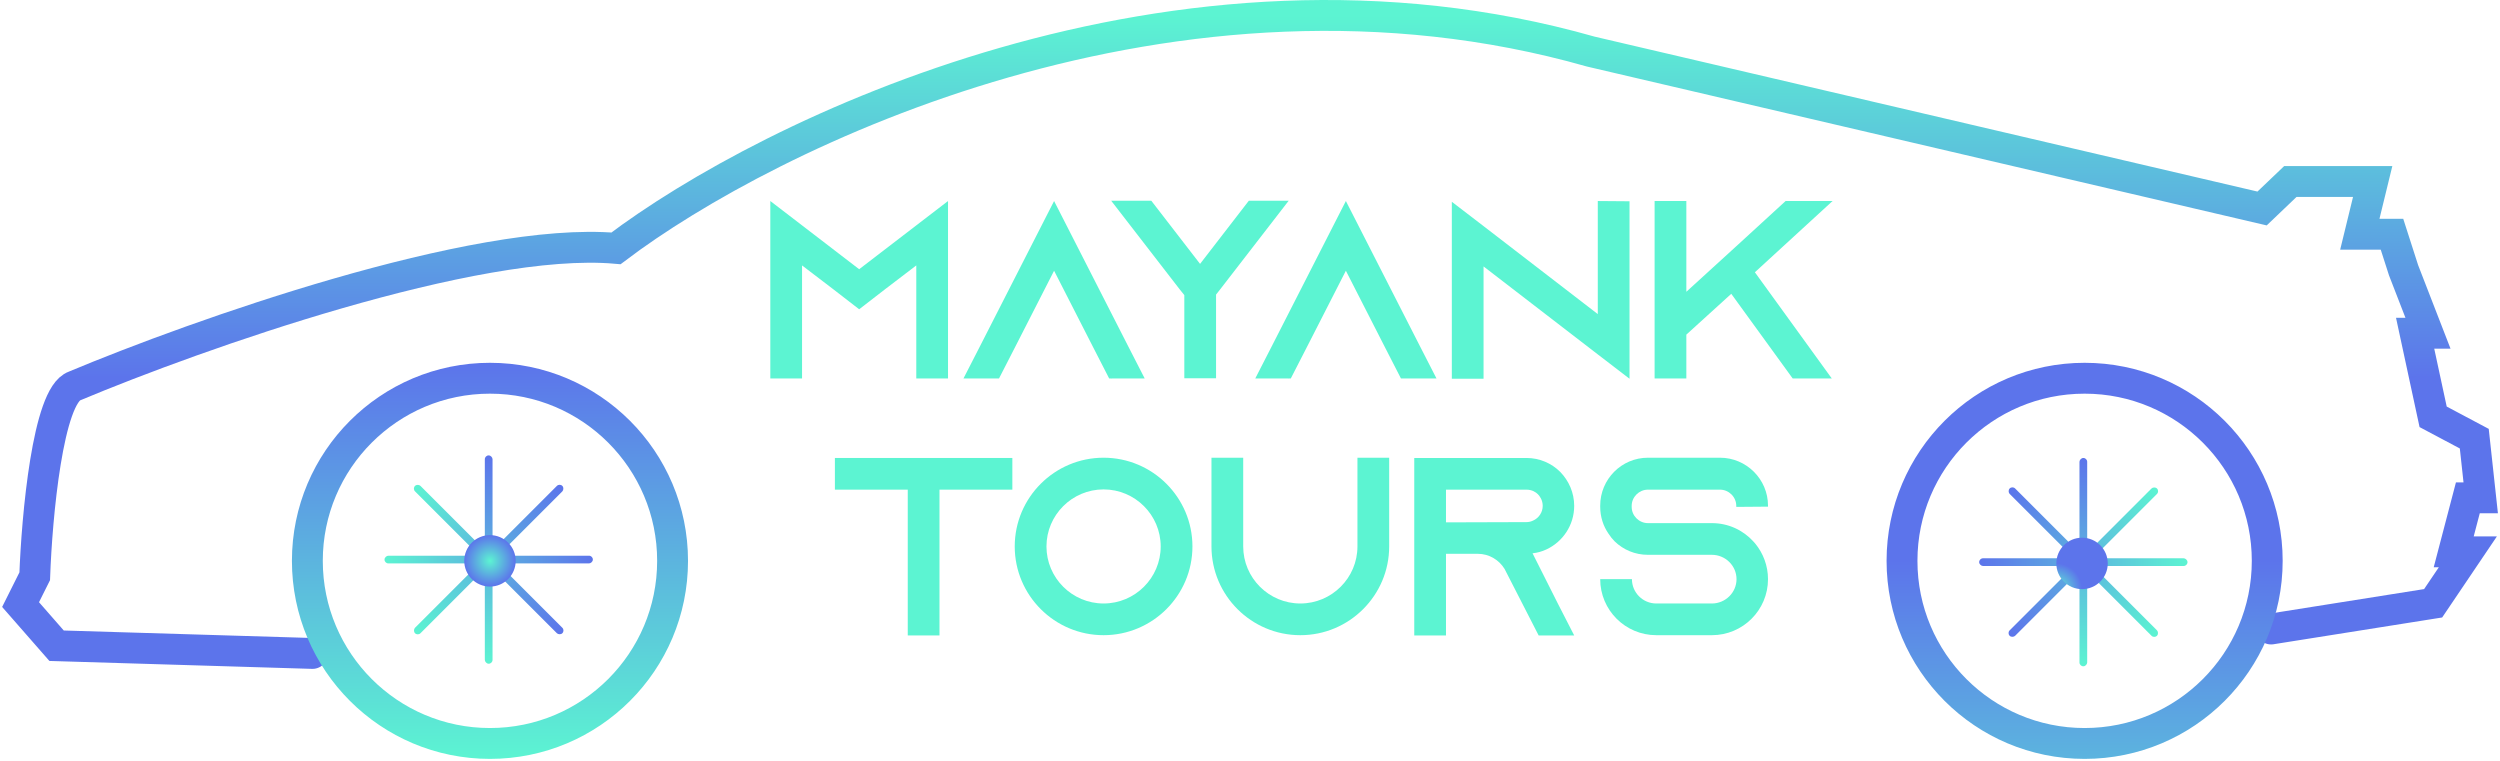
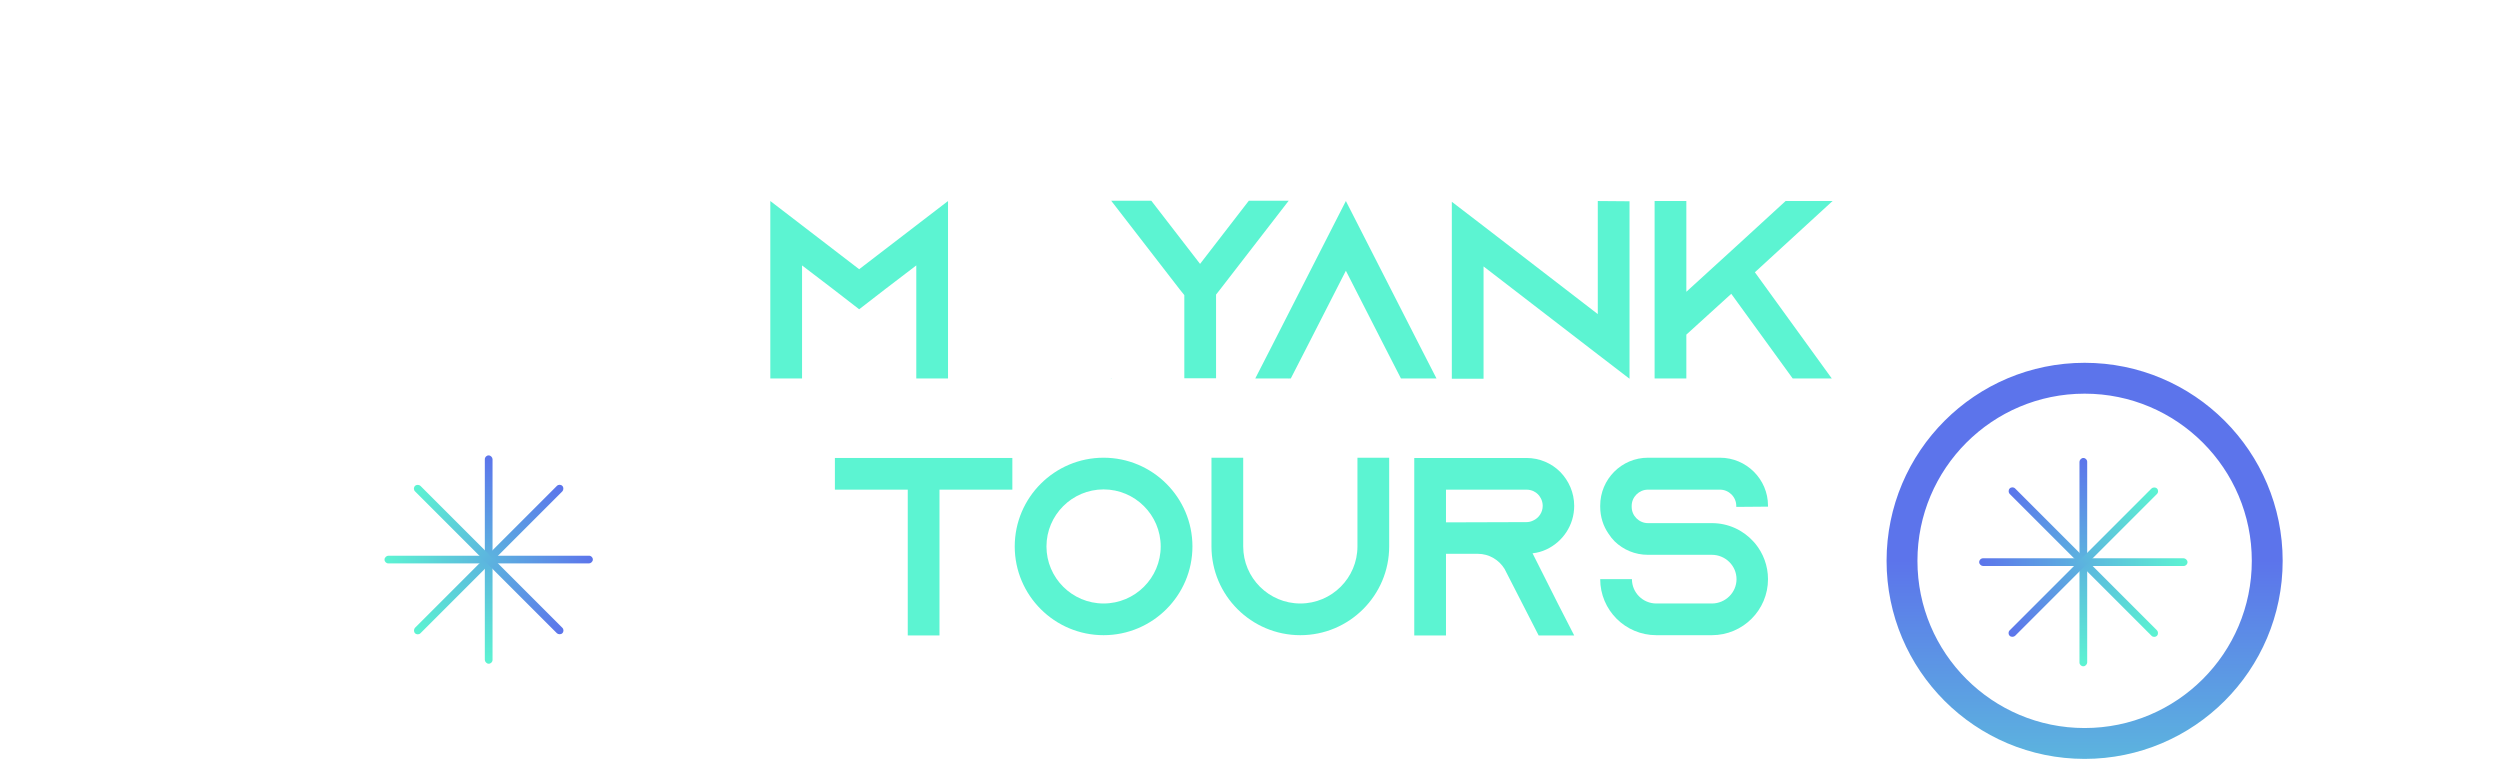
<svg xmlns="http://www.w3.org/2000/svg" width="972" height="296" viewBox="0 0 972 296" fill="none">
-   <path d="M883 244.558L946 234.558L959.5 214.558H954L959.5 193.558H964.5L962 170.558L946 162.058L939 129.558H944L934.5 105.058L930 91.058H917.5L922.5 70.558H890.5L879.5 81.058L618.5 20.058C456.9 -25.942 298.5 51.891 239.5 96.558C184.7 91.758 76.333 130.224 29 150.058C18.6 153.658 14.333 200.891 13.5 224.058L8 235.058L22 251.058L121.5 254.058" stroke="url(#paint0_linear_633_80)" stroke-width="12" stroke-linecap="round" />
  <path d="M334.045 104.672L299.5 78.156V147.156H311.838V103.193L323.978 112.459L334.045 120.246L344.113 112.459L356.253 103.193V147.156H368.59V78.156L334.045 104.672Z" fill="#5CF4D2" />
-   <path d="M438.747 134.835L409.828 78.156L380.909 134.835L374.592 147.156H388.41L394.727 134.835L409.828 105.263L424.929 134.835L431.246 147.156H445.064L438.747 134.835Z" fill="#5CF4D2" />
  <path d="M485.534 78.058L466.584 102.602L447.633 78.058H432.039L458.786 112.656L460.464 114.726V147.057H472.802V114.529L474.282 112.656L501.03 78.058H485.534ZM431.94 147.353L432.137 147.156H431.94V147.353ZM501.03 147.353V147.156H500.932L501.03 147.353Z" fill="#5CF4D2" />
  <path d="M552.195 134.835L523.276 78.156L494.356 134.835L488.04 147.156H501.858L508.174 134.835L523.276 105.263L538.377 134.835L544.694 147.156H558.512L552.195 134.835Z" fill="#5CF4D2" />
  <path d="M621.221 78.156V122.119L576.806 87.915L564.468 78.452V147.254H576.806V103.588L621.221 137.792L633.559 147.254V78.255L621.221 78.156Z" fill="#5CF4D2" />
  <path d="M712.5 78.156H694.24L674.994 95.8L655.649 113.445V78.156H643.311V147.156H655.649V130.103L673.118 114.233L697.004 147.156H712.204L682.298 105.855L712.5 78.156Z" fill="#5CF4D2" />
  <path d="M324.609 178.058V190.379H352.936V247.058H365.273V190.379H393.601V178.058H324.609Z" fill="#5CF4D2" />
  <path d="M429.073 177.959C410.024 177.959 394.528 193.435 394.528 212.459C394.528 231.483 410.024 246.959 429.073 246.959C448.123 246.959 463.619 231.483 463.619 212.459C463.619 193.435 448.123 177.959 429.073 177.959ZM429.073 234.638C416.834 234.638 406.866 224.682 406.866 212.459C406.866 200.236 416.834 190.281 429.073 190.281C441.312 190.281 451.281 200.236 451.281 212.459C451.281 224.682 441.312 234.638 429.073 234.638Z" fill="#5CF4D2" />
  <path d="M527.774 177.959V212.459C527.774 224.682 517.805 234.638 505.566 234.638C493.327 234.638 483.359 224.682 483.359 212.459V177.959H471.021V212.459C471.021 231.483 486.517 246.959 505.566 246.959C524.615 246.959 540.111 231.483 540.111 212.459V177.959H527.774Z" fill="#5CF4D2" />
  <path d="M595.858 215.121C597.733 214.923 599.51 214.431 601.188 213.642C607.603 210.685 612.045 204.179 612.045 196.688C612.045 191.562 609.972 186.929 606.616 183.479C603.26 180.128 598.622 178.058 593.489 178.058H549.864V247.058H562.201V215.318H574.539C578.98 215.318 582.83 217.683 585.001 221.232L585.297 221.823L598.227 247.058H612.045L605.728 234.736L595.858 215.121ZM562.201 203.095V190.379H593.489C595.661 190.379 597.141 191.365 597.931 192.154C598.622 192.844 599.806 194.421 599.806 196.688C599.806 199.152 598.325 201.419 596.055 202.405C595.266 202.799 594.377 202.996 593.489 202.996L562.201 203.095Z" fill="#5CF4D2" />
  <path d="M687.4 196.984V196.589C687.4 186.338 679.01 177.959 668.745 177.959H640.714C630.449 177.959 622.159 186.338 622.159 196.589V196.984C622.159 200.926 623.343 204.574 625.416 207.531C626.107 208.615 626.896 209.601 627.785 210.488C631.14 213.741 635.681 215.712 640.714 215.712H665.587C670.818 215.712 675.161 219.951 675.161 225.175C675.161 230.399 670.818 234.638 665.587 234.638H643.971C638.74 234.638 634.496 230.399 634.496 225.175H622.159C622.159 237.201 631.93 246.959 643.971 246.959H665.587C677.628 246.959 687.4 237.201 687.4 225.175C687.4 219.951 685.524 215.121 682.465 211.375C682.168 211.079 681.971 210.783 681.675 210.488C677.727 206.151 672.002 203.391 665.587 203.391H640.714C637.26 203.391 634.397 200.532 634.397 197.082V196.688C634.397 193.238 637.26 190.379 640.714 190.379H668.745C672.2 190.379 675.062 193.238 675.062 196.688V197.082L687.4 196.984Z" fill="#5CF4D2" />
-   <circle cx="190.5" cy="218.058" r="71" stroke="url(#paint1_linear_633_80)" stroke-width="12" />
  <circle r="71" transform="matrix(-1 0 0 1 810.5 218.058)" stroke="url(#paint2_linear_633_80)" stroke-width="12" />
  <rect x="188.5" y="177.058" width="3" height="81" rx="1.5" fill="url(#paint3_linear_633_80)" />
  <rect x="230.5" y="216.058" width="3" height="81" rx="1.5" transform="rotate(90 230.5 216.058)" fill="url(#paint4_linear_633_80)" />
  <rect x="217.577" y="187.859" width="3" height="81" rx="1.5" transform="rotate(45 217.577 187.859)" fill="url(#paint5_linear_633_80)" />
  <rect x="219.698" y="245.135" width="3" height="81" rx="1.5" transform="rotate(135 219.698 245.135)" fill="url(#paint6_linear_633_80)" />
-   <circle cx="190.5" cy="218.058" r="10" fill="url(#paint7_radial_633_80)" />
  <rect width="3" height="81" rx="1.5" transform="matrix(-1 0 0 1 811.5 178.058)" fill="url(#paint8_linear_633_80)" />
  <rect width="3" height="81" rx="1.5" transform="matrix(4.37114e-08 1 1 -4.37114e-08 769.5 217.058)" fill="url(#paint9_linear_633_80)" />
  <rect width="3" height="81" rx="1.5" transform="matrix(-0.707 0.707 0.707 0.707 782.423 188.859)" fill="url(#paint10_linear_633_80)" />
  <rect width="3" height="81" rx="1.5" transform="matrix(0.707 0.707 0.707 -0.707 780.302 246.135)" fill="url(#paint11_linear_633_80)" />
-   <circle r="10" transform="matrix(-1 0 0 1 809.5 219.058)" fill="url(#paint12_radial_633_80)" />
  <defs>
    <linearGradient id="paint0_linear_633_80" x1="486.25" y1="6" x2="486.25" y2="254.058" gradientUnits="userSpaceOnUse">
      <stop stop-color="#5CF4D2" />
      <stop offset="0.568" stop-color="#5C74EB" />
    </linearGradient>
    <linearGradient id="paint1_linear_633_80" x1="190.5" y1="141.058" x2="190.5" y2="295.058" gradientUnits="userSpaceOnUse">
      <stop stop-color="#5C74EB" />
      <stop offset="1" stop-color="#5CF4D2" />
    </linearGradient>
    <linearGradient id="paint2_linear_633_80" x1="77" y1="0" x2="77" y2="154" gradientUnits="userSpaceOnUse">
      <stop stop-color="#5C74EB" />
      <stop offset="1" stop-color="#5CF4D2" />
    </linearGradient>
    <linearGradient id="paint3_linear_633_80" x1="190" y1="177.058" x2="190" y2="258.058" gradientUnits="userSpaceOnUse">
      <stop stop-color="#5C74EB" />
      <stop offset="1" stop-color="#5CF4D2" />
    </linearGradient>
    <linearGradient id="paint4_linear_633_80" x1="232" y1="216.058" x2="232" y2="297.058" gradientUnits="userSpaceOnUse">
      <stop stop-color="#5C74EB" />
      <stop offset="1" stop-color="#5CF4D2" />
    </linearGradient>
    <linearGradient id="paint5_linear_633_80" x1="219.077" y1="187.859" x2="219.077" y2="268.859" gradientUnits="userSpaceOnUse">
      <stop stop-color="#5C74EB" />
      <stop offset="1" stop-color="#5CF4D2" />
    </linearGradient>
    <linearGradient id="paint6_linear_633_80" x1="221.198" y1="245.135" x2="221.198" y2="326.135" gradientUnits="userSpaceOnUse">
      <stop stop-color="#5C74EB" />
      <stop offset="1" stop-color="#5CF4D2" />
    </linearGradient>
    <radialGradient id="paint7_radial_633_80" cx="0" cy="0" r="1" gradientUnits="userSpaceOnUse" gradientTransform="translate(190.5 218.058) rotate(90) scale(10)">
      <stop stop-color="#5CF4D2" />
      <stop offset="1" stop-color="#5C74EB" />
    </radialGradient>
    <linearGradient id="paint8_linear_633_80" x1="1.5" y1="0" x2="1.5" y2="81" gradientUnits="userSpaceOnUse">
      <stop stop-color="#5C74EB" />
      <stop offset="1" stop-color="#5CF4D2" />
    </linearGradient>
    <linearGradient id="paint9_linear_633_80" x1="1.5" y1="0" x2="1.5" y2="81" gradientUnits="userSpaceOnUse">
      <stop stop-color="#5C74EB" />
      <stop offset="1" stop-color="#5CF4D2" />
    </linearGradient>
    <linearGradient id="paint10_linear_633_80" x1="1.5" y1="0" x2="1.5" y2="81" gradientUnits="userSpaceOnUse">
      <stop stop-color="#5C74EB" />
      <stop offset="1" stop-color="#5CF4D2" />
    </linearGradient>
    <linearGradient id="paint11_linear_633_80" x1="1.5" y1="0" x2="1.5" y2="81" gradientUnits="userSpaceOnUse">
      <stop stop-color="#5C74EB" />
      <stop offset="1" stop-color="#5CF4D2" />
    </linearGradient>
    <radialGradient id="paint12_radial_633_80" cx="0" cy="0" r="1" gradientUnits="userSpaceOnUse" gradientTransform="translate(10 10) rotate(90) scale(10)">
      <stop stop-color="#5CF4D2" />
      <stop offset="1" stop-color="#5C74EB" />
    </radialGradient>
  </defs>
</svg>